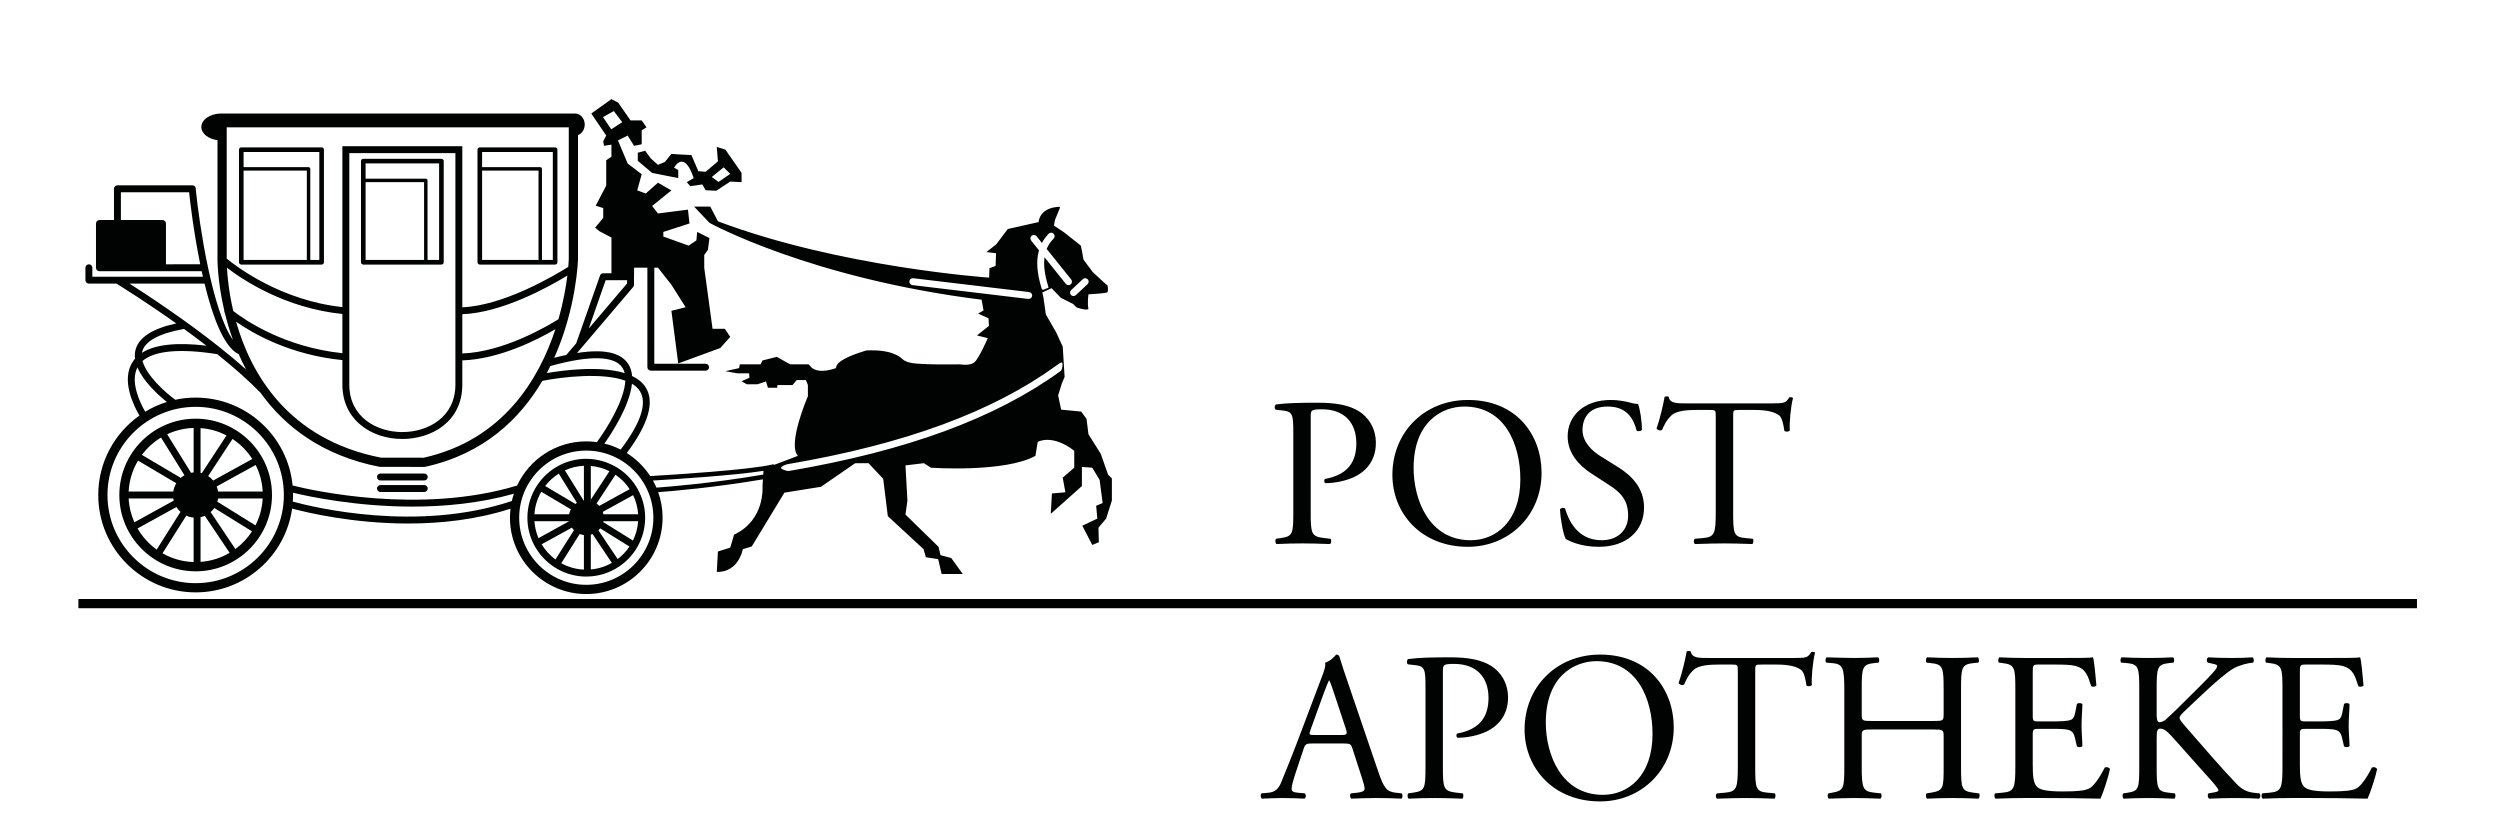
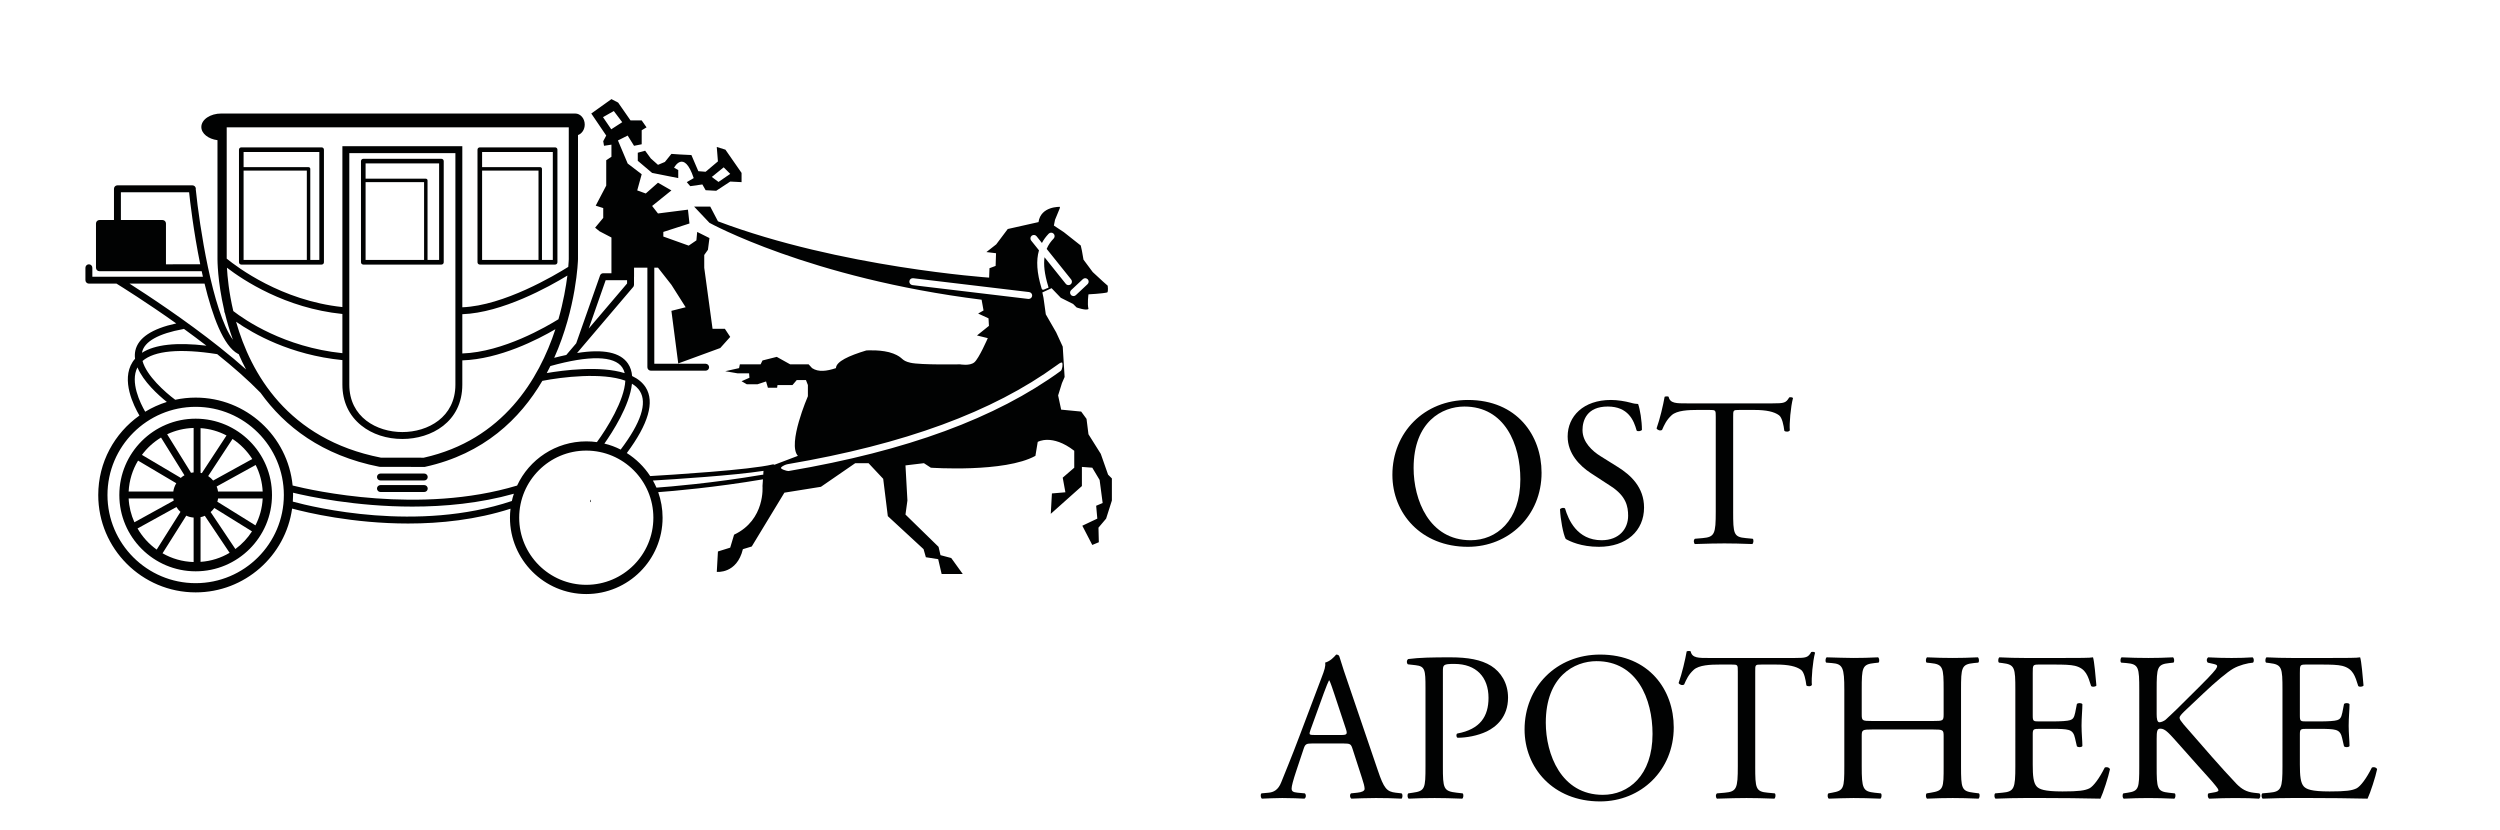
<svg xmlns="http://www.w3.org/2000/svg" version="1.1" x="0px" y="0px" viewBox="0 0 542 180" enable-background="new 0 0 542 180" xml:space="preserve">
  <g id="SVG">
    <path display="none" fill="#E7E000" d="M48.146,26.113v33.281l2.659,12.293l5.59,11.717l6.145,7.584l6.761,4.477l10.322,4.113   l2.856,0.646h9.042l4.839-1.216l8.786-3.645l5.917-5.676l6.16-8.352l3.42-8.013l2.929-11.528l0.741-11.656V26.113H48.146z    M69.729,56.738H52.313V32.301h17.417V56.738z M95.698,56.863H78.762V34.926h16.937V56.863z M120.208,56.738h-16.187V32.551h16.187   V56.738z" />
    <path fill-rule="evenodd" clip-rule="evenodd" fill="#010202" d="M128.08,108.56c-0.02,0.12-0.06,0.23-0.13,0.32   c-0.02-0.11-0.01-0.229,0.03-0.34C128.02,108.54,128.05,108.55,128.08,108.56z" />
-     <path fill="#010202" d="M128.09,108.32v0.13c0,0.04,0,0.069-0.01,0.109c-0.02,0.12-0.06,0.23-0.13,0.32   c-0.02-0.11-0.01-0.229,0.03-0.34c0.02-0.06,0.05-0.11,0.08-0.17L128.09,108.32z" />
+     <path fill="#010202" d="M128.09,108.32v0.13c0,0.04,0,0.069-0.01,0.109c-0.02,0.12-0.06,0.23-0.13,0.32   c0.02-0.06,0.05-0.11,0.08-0.17L128.09,108.32z" />
    <path fill="#010202" d="M128.09,108.32v0.13c0,0.04,0,0.069-0.01,0.109c-0.02,0.12-0.06,0.23-0.13,0.32   c-0.02-0.11-0.01-0.229,0.03-0.34c0.02-0.06,0.05-0.11,0.08-0.17L128.09,108.32z" />
    <path fill="#010202" d="M138.17,118.59c0,0.021-0.01,0.04-0.02,0.061c-0.01,0.01-0.01,0.01-0.02,0.02   C138.14,118.64,138.15,118.62,138.17,118.59z" />
    <path fill="#010202" d="M240.23,102.9l-1.58-4.5l-2.67-4.25l-0.421-3.341L234.4,89.23l-4.341-0.421L229.4,85.73l0.83-2.671   l0.579-1.329L230.4,75.15l-1.42-3.09l-2.25-3.91l-0.5-3.59l-0.25-1.16l2-0.92l2,2.08l2.67,1.34l0.75,0.75c0,0,2.09,0.76,2.58,0.33   c-0.29-1.17,0-3.17,0-3.17s2.96-0.14,4.079-0.41c0.25-0.26,0.091-1.46,0.091-1.46l-1-0.88l-2.25-2.08l-2-2.69l-0.341-1.94   l-0.25-1.12l-3.659-2.89l-2.17-1.44l0.25-1.25l1-2.42l0.079-0.38c0,0-4.159-0.2-4.659,3.3l-6.67,1.5l-2.5,3.33l-2.131,1.67   l2.091,0.25l-0.091,2.75l-1.33,0.5l-0.079,2.04c0,0-32.29-2.21-58.79-12.21l-1.67-3.19h-3.5l3.33,3.52c0,0,21.671,12,59,16.67   l0.421,2.33l-1.171,0.67l2.25,1.04l0.091,1.63l-2.591,2.08l2.341,0.58c0,0-1.92,4.43-2.92,5.25c-1,0.83-3.08,0.43-3.08,0.43   s-8.591,0.16-10.75-0.34c-2.17-0.5-1.42-1.09-3.75-2c-2.341-0.92-5.841-0.67-5.841-0.67c-3.79,1.15-6.52,2.39-6.579,3.83   c-1.961,0.65-3.78,0.92-5.171,0l-0.75-0.82h-4l-2.909-1.62l-3.091,0.78l-0.409,0.84h-4.5l-0.17,0.82l-3,0.67l2.67,0.46h2.5   l0.08,0.96l-1.711,0.75l1.131,0.659h2.33l1.85-0.609l0.4,1.359h2l0.079-0.579h3.25l0.921-1.08h2l0.42,1.08v2.42   c0,0-4.5,10.369-2.17,12.93l-5.08,1.93c-0.11-0.08-0.261-0.109-0.4-0.069c-4.9,1.199-22.11,2.26-26.54,2.52   c-1.31-2.01-3.04-3.71-5.07-4.99c4.69-6.3,6.08-11.08,4.1-14.229c-0.68-1.07-1.7-1.88-2.95-2.471c-0.08-0.99-0.36-1.91-0.89-2.689   c-1.66-2.45-5.29-3.21-11.04-2.3l1.08-1.28l11.03-12.97c0.08-0.08,0.14-0.17,0.18-0.28c0.03-0.08,0.05-0.17,0.05-0.26v-1.75   c0-0.05,0-0.1-0.01-0.14l0.02,0.14v-1.96h2.89v21.58c0,0.42,0.34,0.75,0.75,0.75h11.88c0.409,0,0.75-0.33,0.75-0.75   c0-0.41-0.341-0.75-0.75-0.75h-11.13V58.03h0.8l2.91,3.71l3.09,4.87l-3.09,0.78l1.48,11.4l9.11-3.34l2.159-2.41l-1.159-1.76h-2.67   l-1.801-13.23v-2.77l0.801-1.13l0.329-2.54l-2.659-1.33l-0.17,1.83l-1.67,1.14l-5.5-1.97v-1l5.67-1.83l-0.33-3l-6.5,0.83   l-1.27-1.63l4.18-3.37l-2.91-1.67L140,41.95l-1.85-0.67l0.97-3.5l-3.04-2.33l-2.11-5l2.11-1.06l1.38,2.22l1.66-0.33v-3.04   l1.05-0.63l-1.05-1.5h-2.42l-2.69-3.87l-1.45-0.75l-4.37,3.12l3.24,4.78l-0.65,1.22l0.17,1l1.61-0.25v2.63l-1.13,0.75v5.5   l-2.28,4.35l1.63,0.52v2.13l-1.76,2.12l0.95,0.78l2.59,1.35v7.75h-1.78c-0.05,0-0.11,0.01-0.16,0.02   c-0.04,0.01-0.08,0.02-0.11,0.03c-0.05,0.02-0.1,0.05-0.15,0.08c-0.06,0.04-0.12,0.09-0.16,0.15c-0.01,0-0.01,0.01-0.01,0.02   c-0.05,0.06-0.09,0.13-0.11,0.2c-0.02,0.03-0.03,0.06-0.03,0.1l-5.13,14.59l-2.15,2.53c-0.84,0.18-1.71,0.38-2.62,0.62   c4.85-10.84,5.16-21.18,5.16-21.38V29.28c0.85-0.3,1.46-1.21,1.46-2.28c0-1.32-0.93-2.39-2.08-2.39c-0.08,0-0.16,0.01-0.23,0.01   c-0.05-0.01-0.1-0.01-0.15-0.01H48.15c-0.01,0-0.01,0-0.02,0.01c-0.01-0.01-0.02-0.01-0.03,0c-0.04-0.01-0.08-0.01-0.12-0.01   c-2.39,0-4.33,1.31-4.33,2.92c0,1.42,1.51,2.61,3.5,2.86v25.79c0,0.13-0.01,4.76,1.45,11.04c0.05,0.21,0.1,0.42,0.15,0.64v0.01   c0.45,1.83,1.02,3.78,1.75,5.8c-4.47-6.19-7.28-24.92-8.04-32.47c0-0.03-0.01-0.07-0.02-0.1c0-0.01,0-0.01,0-0.02   c0.01-0.05,0.02-0.1,0.02-0.15c0-0.42-0.34-0.75-0.75-0.75H25.46c-0.42,0-0.75,0.33-0.75,0.75v6.77h-3.15   c-0.41,0-0.75,0.33-0.75,0.75v9.6c0,0.41,0.34,0.75,0.75,0.75h22.17c0.09,0.39,0.17,0.79,0.26,1.19H20.02v-1.94   c0-0.41-0.33-0.75-0.75-0.75c-0.41,0-0.75,0.34-0.75,0.75v2.69c0,0.41,0.34,0.75,0.75,0.75h5.99c1.06,0.66,6.51,4.05,12.95,8.63   c-5.29,1.14-8.26,3.13-8.87,5.9c-0.12,0.58-0.14,1.17-0.06,1.76c-0.21,0.23-0.39,0.47-0.55,0.72c-2.51,3.94,0.26,9.49,1.5,11.59   c-5.4,3.83-8.93,10.12-8.93,17.23c0,11.64,9.48,21.109,21.12,21.109c10.65,0,19.48-7.92,20.91-18.17   c3.22,0.87,13.16,3.24,25.16,3.24c7.01,0,14.72-0.81,22.19-3.21c-0.08,0.64-0.12,1.29-0.12,1.95c0,9.12,7.42,16.55,16.54,16.55   c9.13,0,16.55-7.43,16.55-16.55c0-1.94-0.34-3.811-0.95-5.54c3.17-0.23,12.27-1.01,22.71-2.78l-0.101,1.46   c0,0,0.671,7.32-6.159,10.54l-0.841,2.811l-2.659,0.829l-0.25,4.421c0,0,4.35,0.5,5.659-4.921l1.921-0.579l7.079-11.671l7.921-1.27   l7.42-5.11h2.909l3.171,3.38l1,8.091l7.75,7.159l0.5,1.75l2.67,0.421l0.75,3.22h4.58l-2.5-3.47l-2.33-0.62l-0.42-1.801l-7.171-7   l0.421-3.05l-0.421-7.609l4-0.48l1.5,0.98c0,0,16,1.119,22.671-2.57l0.5-3.021c0,0,3.079-1.829,7.92,1.921v3.67l-2.5,2.159   l0.58,3.171l-2.921,0.25l-0.25,4.42l6.75-6.021v-4.149l2.25,0.17l1.591,2.659l0.659,5l-1.409,0.591l0.25,2.79l-3.25,1.54   l2.159,4.17l1.421-0.591l-0.08-3.159l1.659-1.96l1.25-3.931v-4.779L240.23,102.9z M132.52,28.03l-1.79-2.63l2.34-1.33l1.83,2.42   L132.52,28.03z M131.31,60.74h4.64v0.72l-8.31,9.77L131.31,60.74z M35.98,57.3v-8.85c0-0.42-0.34-0.75-0.75-0.75h-9.02v-6.02H41   c0.16,1.62,0.94,8.41,2.41,15.62H35.98z M234.76,60.52c0.3-0.29,0.771-0.27,1.061,0.03c0.279,0.3,0.27,0.78-0.04,1.06l-2.53,2.37   c-0.14,0.14-0.33,0.21-0.51,0.21c-0.2,0-0.4-0.08-0.55-0.24c-0.28-0.3-0.271-0.78,0.04-1.06L234.76,60.52z M223.68,51.1   c0.32-0.25,0.79-0.21,1.051,0.12l1.159,1.46c0.37-0.72,0.86-1.38,1.46-2.01c0.29-0.3,0.771-0.31,1.061-0.02   c0.3,0.28,0.31,0.76,0.03,1.06c-0.58,0.6-1.131,1.31-1.521,2.25l5.311,6.63c0.26,0.33,0.21,0.8-0.11,1.06   c-0.14,0.11-0.311,0.16-0.47,0.16c-0.221,0-0.44-0.09-0.591-0.28l-4.609-5.76c-0.21,1.55-0.04,3.55,0.79,6.26   c0.12,0.4,0.13,0.35-0.271,0.47c-0.069,0.02-0.649,0.31-0.72,0.31c-0.32,0-0.35-0.02-0.45-0.34c-1.01-3.32-1.2-5.99-0.55-8.2   l-1.69-2.11C223.3,51.83,223.35,51.36,223.68,51.1z M197.81,61.81c-0.409-0.05-0.71-0.42-0.659-0.84c0.05-0.41,0.42-0.7,0.84-0.65   l25.12,3c0.409,0.05,0.71,0.42,0.659,0.83c-0.05,0.38-0.369,0.66-0.75,0.66h-0.09L197.81,61.81z M137.01,83.19   c0.72,0.43,1.31,0.96,1.71,1.6c1.64,2.6,0.24,6.86-4.16,12.68c-1.11-0.569-2.29-1.01-3.53-1.3   C132.76,93.72,136.51,87.93,137.01,83.19z M134.91,79.67c0.25,0.37,0.42,0.78,0.53,1.23c-5.38-1.68-13.32-0.63-16.9-0.02   c0.27-0.51,0.53-1.01,0.78-1.52C127.78,77,133.17,77.11,134.91,79.67z M91.87,99.23l-9.29-0.011   C62.3,95.23,54.32,80.81,51.18,69.75c3.73,2.6,11.75,7.2,23.05,8.32v5.32c0,3.65,1.42,6.71,4.11,8.86   c2.35,1.89,5.51,2.92,8.89,2.92c6.26,0,13-3.68,13-11.78v-5.26c8.08-0.26,16.38-4.53,20.18-6.76   C116.88,82.16,109.08,95.38,91.87,99.23z M75.73,83.39V33.2h23V83.39c0,7.07-5.96,10.28-11.5,10.28S75.73,90.46,75.73,83.39z    M121.07,69.21c-2.46,1.53-11.95,7.12-20.84,7.42v-8.51c8.65-0.31,18.79-5.95,22.78-8.38C122.71,62.09,122.15,65.44,121.07,69.21z    M49.15,27.61h74.16v28.57c0,0.04-0.02,0.65-0.11,1.68c-2.86,1.79-13.96,8.41-22.97,8.76V31.7h-26v34.87   C61,65.17,51.4,57.91,49.15,56.07V27.61z M49.2,58.04c3.51,2.69,12.64,8.77,25.03,10.03v8.5c-12.63-1.31-21.17-7.21-23.65-9.13   C49.63,63.41,49.31,60.03,49.2,58.04z M28.08,61.49h16.27c1.7,7.01,4.08,13.54,7.24,15.22c0.05,0.02,0.1,0.04,0.15,0.05   c0.48,1.11,1.01,2.23,1.61,3.34c-1.71-1.53-3.52-3.05-5.38-4.52c-0.05-0.07-0.12-0.12-0.2-0.17   C40.13,69.33,31.92,63.94,28.08,61.49z M30.81,76.33c0.5-2.29,3.57-4.01,8.89-4.98c0.06-0.01,0.12-0.03,0.17-0.05   c1.6,1.16,3.24,2.38,4.88,3.64c-6.49-0.77-11.17-0.25-13.96,1.54C30.79,76.43,30.8,76.38,30.81,76.33z M29.8,79.65   c1.29,3.081,4.46,5.96,6.37,7.49c-1.66,0.521-3.23,1.24-4.69,2.12C30.41,87.41,28.15,82.82,29.8,79.65z M42.42,126.43   c-10.54,0-19.12-8.569-19.12-19.109c0-10.551,8.58-19.12,19.12-19.12s19.12,8.569,19.12,19.12   C61.54,117.86,52.96,126.43,42.42,126.43z M110.97,108.62h-0.01c-20.45,6.85-42.97,1.36-47.48,0.13c0.04-0.47,0.06-0.95,0.06-1.43   c0-0.17,0-0.34-0.01-0.5c3.38,0.819,13.61,3.01,25.87,3.01c6.97,0,14.61-0.71,22.01-2.79   C111.23,107.56,111.08,108.08,110.97,108.62z M63.44,105.26C62.4,94.57,53.38,86.2,42.42,86.2c-1.52,0-3,0.16-4.43,0.47   c-2.22-1.65-6.22-5.21-7.09-8.41c2.57-2.24,8.11-2.75,16.19-1.48c3.42,2.73,6.7,5.6,9.4,8.38c0.01,0.01,0.01,0.02,0.02,0.03   c5.18,7.21,13.25,13.569,25.78,16.02l9.8,0.021l0.11-0.03c12.72-2.8,20.56-10.431,25.38-18.63c4.21-0.83,12.96-1.89,17.99-0.04   c-0.2,4.26-3.98,10.359-6.16,13.319c-0.76-0.109-1.53-0.159-2.31-0.159c-6.63,0-12.37,3.93-14.99,9.579   C91.1,111.61,67.73,106.33,63.44,105.26z M127.1,126.79c-8.02,0-14.54-6.53-14.54-14.55c0-8.021,6.52-14.55,14.54-14.55   c8.03,0,14.55,6.529,14.55,14.55C141.65,120.26,135.13,126.79,127.1,126.79z M165.47,102.92c-0.05-0.01-0.109-0.01-0.16,0   c-10.79,1.83-20.16,2.6-22.99,2.8c-0.23-0.529-0.49-1.04-0.77-1.54c4.56-0.27,17.601-1.1,23.98-2.1L165.47,102.92z M171.02,102.11   c-0.039,0.01-0.079,0.01-0.119,0.01c-0.36,0-1.78-0.45-1.57-0.74c0.27-0.38,1.03-0.68,1.439-0.75   c25.37-4.32,44.44-11.33,58.311-21.42c0.34-0.25,0.83-0.65,1.17-0.63c0.24,0.34,0.05,1.6-0.29,1.84   C215.9,90.66,196.62,97.75,171.02,102.11z" />
    <path fill="#010202" d="M42.42,90.77c-9.12,0-16.55,7.421-16.55,16.551c0,9.12,7.43,16.54,16.55,16.54   c9.13,0,16.55-7.42,16.55-16.54C58.97,98.19,51.55,90.77,42.42,90.77z M41.98,92.78v9.64c-0.2,0.01-0.4,0.04-0.59,0.08   c-0.02-0.06-0.04-0.12-0.08-0.18l-5.07-8.17C37.99,93.32,39.93,92.84,41.98,92.78z M34.91,94.86l5.08,8.18   c-0.29,0.16-0.56,0.35-0.81,0.58c-0.04-0.04-0.09-0.08-0.15-0.11l-8.26-4.89C31.89,97.11,33.3,95.83,34.91,94.86z M29.93,99.86   l8.29,4.909c-0.34,0.54-0.56,1.15-0.65,1.801h-9.68C28.01,104.12,28.74,101.84,29.93,99.86z M27.89,108.07h9.61   c0.02,0,0.04,0,0.06-0.011c0.02,0.171,0.05,0.33,0.1,0.49c-0.04,0.01-0.08,0.03-0.12,0.05l-8.4,4.631   C28.42,111.64,27.98,109.9,27.89,108.07z M29.82,114.57l8.43-4.65c0.24,0.39,0.54,0.75,0.88,1.061c-0.02,0.01-0.03,0.029-0.04,0.05   l-5.12,8.12C32.28,117.94,30.86,116.38,29.82,114.57z M41.98,112.29v9.56c-2.44-0.069-4.74-0.75-6.74-1.899l5.12-8.12   c0.01-0.01,0.02-0.03,0.02-0.04c0.5,0.24,1.04,0.38,1.61,0.42C41.98,112.23,41.98,112.26,41.98,112.29z M56.95,106.57h-9.68   c-0.05-0.391-0.15-0.75-0.3-1.101c0.02,0,0.03-0.01,0.04-0.02l8.42-4.641C56.31,102.56,56.85,104.51,56.95,106.57z M54.69,99.51   l-8.4,4.63c-0.03,0.011-0.05,0.03-0.07,0.051c-0.31-0.381-0.68-0.71-1.09-0.98l5.28-8.05C52.12,96.29,53.59,97.78,54.69,99.51z    M43.47,102.5c0.01-0.03,0.01-0.06,0.01-0.09v-9.59c2.02,0.13,3.92,0.689,5.63,1.59l-5.26,8.02c-0.03,0.051-0.05,0.101-0.07,0.15   c-0.1-0.03-0.2-0.05-0.31-0.07V102.5z M43.48,121.81v-9.52c0-0.06-0.01-0.11-0.02-0.16c0.33-0.07,0.65-0.17,0.95-0.31   c0,0.02,0.02,0.04,0.03,0.06l5.34,7.97C47.91,120.96,45.76,121.66,43.48,121.81z M51.03,119.03l-5.34-7.98   c-0.01-0.01-0.01-0.02-0.03-0.03c0.3-0.26,0.57-0.56,0.8-0.89l8.17,5.07C53.68,116.69,52.45,117.99,51.03,119.03z M55.38,113.9   l-8.15-5.061c-0.03-0.02-0.07-0.04-0.11-0.05c0.07-0.23,0.13-0.48,0.16-0.73c0.02,0.011,0.04,0.011,0.06,0.011h9.61   C56.84,110.16,56.29,112.13,55.38,113.9z" />
-     <path fill="#010202" d="M138.29,106.14c-0.01-0.06-0.04-0.12-0.07-0.18c-0.01-0.01-0.02-0.03-0.03-0.04   c-1.09-1.91-2.66-3.51-4.54-4.64c-0.01,0-0.02-0.011-0.03-0.021c-0.06-0.04-0.13-0.069-0.2-0.09c-1.81-1.04-3.87-1.66-6.08-1.689   c-0.08-0.011-0.16-0.011-0.24-0.011c-2.2,0-4.27,0.561-6.07,1.54c-0.01,0.01-0.02,0.01-0.03,0.021c-1.78,0.97-3.3,2.35-4.43,4.02   c-0.04,0.05-0.09,0.101-0.12,0.16c-0.01,0.01-0.01,0.021-0.01,0.03c-1.33,2.01-2.1,4.42-2.1,7c0,2.09,0.51,4.069,1.4,5.81   c0,0.01,0.01,0.01,0.01,0.021c0.01,0.01,0.01,0.02,0.02,0.029c1.03,1.98,2.56,3.65,4.42,4.86c0.02,0.021,0.03,0.03,0.05,0.04   c0.01,0.01,0.03,0.02,0.04,0.02c1.98,1.25,4.31,1.98,6.82,1.98c0.06,0,0.11,0,0.17-0.01c0.02,0.01,0.05,0.01,0.07,0.01   c0.03,0,0.06,0,0.08-0.01c2.44-0.05,4.7-0.8,6.61-2.05c0.03-0.011,0.07-0.03,0.1-0.051c0.01-0.01,0.03-0.02,0.04-0.029   c1.61-1.07,2.96-2.49,3.94-4.16c0.01-0.01,0.02-0.021,0.02-0.03c0.01-0.03,0.02-0.05,0.04-0.08l0.01-0.01   c1.08-1.87,1.69-4.03,1.69-6.34C139.87,110.03,139.31,107.95,138.29,106.14z M126.59,100.98v7.47c0,0.01,0,0.01,0,0.02   c-0.04,0-0.07,0-0.11,0.021c-0.02-0.07-0.05-0.141-0.09-0.2l-3.92-6.31C123.74,101.39,125.13,101.05,126.59,100.98z M121.15,102.69   l3.92,6.329c-0.12,0.08-0.23,0.16-0.34,0.25h-0.01c-0.04-0.05-0.09-0.09-0.15-0.119l-6.38-3.78   C119,104.3,120.01,103.39,121.15,102.69z M117.35,106.62l6.42,3.8c-0.19,0.33-0.32,0.7-0.39,1.08c-0.02-0.01-0.05-0.01-0.08-0.01   h-7.44C115.98,109.73,116.5,108.07,117.35,106.62z M115.86,112.99h7.44c0.03,0,0.06,0,0.08-0.01c-0.01,0.01,0,0.02,0,0.039   c-0.04,0.021-0.09,0.04-0.13,0.061l-6.51,3.59C116.26,115.53,115.95,114.29,115.86,112.99z M117.43,118l6.54-3.6   c0.14,0.199,0.3,0.39,0.47,0.56c-0.02,0.021-0.04,0.04-0.05,0.06l-3.97,6.28C119.22,120.41,118.2,119.29,117.43,118z    M126.59,116.08v7.41c-1.77-0.08-3.44-0.57-4.91-1.38l3.97-6.29l0.03-0.061c0.29,0.12,0.6,0.21,0.92,0.24   C126.59,116.03,126.59,116.05,126.59,116.08z M138.35,111.49h-7.44c-0.03,0-0.06,0-0.08,0.01c-0.03-0.18-0.08-0.36-0.14-0.53   c0.02-0.01,0.03-0.01,0.04-0.02l6.53-3.601C137.87,108.62,138.25,110.02,138.35,111.49z M133.43,102.92   c1.22,0.83,2.27,1.89,3.08,3.13l-6.5,3.58c-0.03,0.021-0.06,0.03-0.08,0.061c-0.18-0.2-0.38-0.381-0.59-0.53L133.43,102.92z    M127.98,108.54c0.02-0.06,0.05-0.11,0.08-0.17l0.03-0.05v-7.301c1.44,0.12,2.8,0.521,4.04,1.141l-4.04,6.16v0.13   c0,0.04,0,0.069-0.01,0.109c-0.02,0.12-0.06,0.23-0.13,0.32C127.93,108.77,127.94,108.65,127.98,108.54z M128.09,123.45v-7.37   c0-0.061-0.01-0.12-0.02-0.17c0.14-0.03,0.28-0.07,0.41-0.13c0.01,0.029,0.02,0.06,0.04,0.08l4.13,6.18   C131.29,122.82,129.74,123.31,128.09,123.45z M133.91,121.21l-4.14-6.18c-0.01-0.011-0.02-0.03-0.03-0.04   c0.14-0.141,0.27-0.29,0.38-0.44l6.35,3.94C135.77,119.53,134.91,120.45,133.91,121.21z M137.22,117.19l-6.31-3.921   c-0.04-0.02-0.08-0.039-0.13-0.06c0.02-0.08,0.04-0.15,0.05-0.229c0.02,0.01,0.05,0.01,0.08,0.01h7.44   C138.25,114.49,137.85,115.9,137.22,117.19z" />
    <path fill="#010202" d="M91.98,106.666h-9.5c-0.414,0-0.75-0.336-0.75-0.75s0.336-0.75,0.75-0.75h9.5c0.414,0,0.75,0.336,0.75,0.75   S92.394,106.666,91.98,106.666z" />
    <path fill="#010202" d="M91.98,104.166h-9.5c-0.414,0-0.75-0.336-0.75-0.75s0.336-0.75,0.75-0.75h9.5c0.414,0,0.75,0.336,0.75,0.75   S92.394,104.166,91.98,104.166z" />
-     <rect x="17" y="129.863" fill="#010202" width="507" height="2" />
    <path fill="#010202" d="M120.35,31.95h-16.33c-0.27,0-0.5,0.22-0.5,0.5v24.29c0,0.02,0,0.04,0.01,0.06   c-0.01,0.02-0.01,0.04-0.01,0.06c0,0.28,0.23,0.5,0.5,0.5h16.33c0.28,0,0.5-0.22,0.5-0.5V32.45   C120.85,32.17,120.63,31.95,120.35,31.95z M116.75,56.36h-12.23V36.99h12.23V56.36z M119.85,56.36h-2.35V36.61   c0-0.2-0.17-0.37-0.37-0.37h-12.61v-3.29h15.33V56.36z" />
    <path fill="#010202" d="M137.46,59.99h-0.01c0-0.05,0-0.1-0.01-0.14L137.46,59.99z" />
    <path fill="#010202" d="M137.44,59.85c0.01,0.04,0.01,0.09,0.01,0.14h0.01L137.44,59.85z" />
    <path fill="#010202" d="M157.271,32.446l-1.875-0.583l0.25,3.125l-2.667,2.25l-1.583-0.125l-1.5-3.5l-2.527-0.125l-1.806-0.125   l-1.417,1.75l-1.495,0.625l-1.547-1.375l-1.239-1.688l-1.594,0.438v1.75l3.104,2.625l5.667,1.125v-1.75l-0.902-0.5   c0,0,2.131-4.125,4.256,2.25l-1.5,0.875l0.75,0.875l2.625-0.375l0.708,1.25l2.292,0.125l3.042-2l2.458,0.125v-2L157.271,32.446z    M155.771,39.446l-1.458-1.083l2.583-2.084l1.417,1.417L155.771,39.446z" />
    <path fill="#010202" d="M48.75,67.86c-0.15-0.18-0.2-0.42-0.15-0.64C48.65,67.43,48.7,67.64,48.75,67.86z" />
    <path fill="#010202" d="M69.73,31.95H52.31c-0.27,0-0.5,0.22-0.5,0.5v24.29c0,0.02,0,0.04,0.01,0.06   c-0.01,0.02-0.01,0.04-0.01,0.06c0,0.28,0.23,0.5,0.5,0.5h17.42c0.28,0,0.5-0.22,0.5-0.5V32.45   C70.23,32.17,70.01,31.95,69.73,31.95z M66.52,56.36H52.81V36.99h13.71V56.36z M69.23,56.36h-1.96V36.61c0-0.2-0.17-0.37-0.37-0.37   H52.81v-3.29h16.42V56.36z" />
    <g id="_x32_tes_Pferd_-_zu_fein" display="none">
      <polygon display="inline" fill="none" stroke="#010202" stroke-width="0.75" stroke-miterlimit="10" points="165.396,118.891     172.771,109.105 172.771,106.176 177.979,105.336 174.271,112.238 172.896,115.725 168.159,120.613 166.521,121.863   " />
      <polyline display="inline" fill="none" stroke="#010202" stroke-width="0.75" stroke-miterlimit="10" points="199.584,107.988     204.521,113.175 204.521,115.925 206.959,115.925 206.959,119.551 213.647,119.551 210.897,116.301 208.522,115.8     208.459,112.988 199.584,103.488   " />
      <path display="inline" fill="none" stroke="#010202" stroke-width="0.75" stroke-miterlimit="10" d="M242.459,114.426l2.688-2.906    v-5.594h2.687l1.5,2.063l1.188-2.063v-3.188l-1.377-1.062l-0.062-1.813l-8.021-13.187l-7.729-2.625c0,0,2.313-8.375-2.188-16" />
      <path display="inline" fill="none" stroke="#010202" stroke-width="0.75" stroke-miterlimit="10" d="M234.313,52.8h2.896    l2.655,3.5l3.031-1.875l-3.031,1.875l0.281,5.438l-0.281-5.438l-2.655-3.5l-0.063-1.937l2.688-1.063l-2.688,1.063l-2.812-2.625    l5.375-2.625l0.125,4.187c3.437,1.438,3.062,4.625,3.062,4.625c-0.75,0.625,2.5,8.75,2.5,8.75l-0.375,1.875h-3.187l-2.563,1.938    l-2.125-5.194" />
      <path display="inline" fill="#010202" d="M169.548,119.064c-0.921-0.187-2.265-2.212-2.078-3.133    c0.037-0.184,0.441-0.451,0.625-0.414c0.921,0.187,2.265,2.212,2.078,3.133C170.136,118.834,169.731,119.102,169.548,119.064z" />
      <path display="inline" fill="#010202" d="M206.99,116.3c-0.143-0.122-0.182-0.605-0.061-0.748    c0.254-0.299,1.263-0.379,1.562-0.125c0.143,0.121,0.183,0.605,0.061,0.748C208.298,116.473,207.288,116.554,206.99,116.3z" />
      <path display="inline" fill="#010202" d="M231.338,50.461c-0.182-0.046-0.431-0.462-0.385-0.645    c0.227-0.9,2.289-2.127,3.188-1.901c0.183,0.046,0.431,0.462,0.385,0.645C234.3,49.46,232.237,50.689,231.338,50.461z" />
    </g>
    <path fill="#010202" d="M95.7,34.43H78.76c-0.27,0-0.5,0.22-0.5,0.5v21.93c0,0.28,0.23,0.5,0.5,0.5H95.7c0.27,0,0.5-0.22,0.5-0.5   V34.93C96.2,34.65,95.97,34.43,95.7,34.43z M91.94,56.36H79.26V39.49h12.68V56.36z M95.2,56.36h-2.51V39.11   c0-0.2-0.17-0.37-0.38-0.37H79.26v-3.31H95.2V56.36z" />
  </g>
  <g id="Schrift">
    <g>
-       <path fill="#010202" d="M284.161,110.911c0,4.83,0.092,5.429,3.036,5.75l1.242,0.139c0.276,0.229,0.185,1.012-0.092,1.149    c-2.622-0.092-4.141-0.138-5.98-0.138c-1.933,0-3.589,0.046-5.613,0.138c-0.275-0.138-0.368-0.874-0.092-1.149l0.966-0.139    c2.669-0.368,2.761-0.92,2.761-5.75V93.935c0-3.91-0.092-4.692-2.162-4.922l-1.656-0.185c-0.322-0.276-0.276-0.966,0.092-1.15    c2.438-0.321,5.291-0.368,9.109-0.368s6.671,0.507,8.833,1.841c2.116,1.334,3.681,3.727,3.681,6.9    c0,4.232-2.623,6.349-4.601,7.315c-2.024,0.966-4.463,1.38-6.349,1.38c-0.322-0.138-0.322-0.828-0.047-0.92    c4.969-0.92,6.763-3.727,6.763-7.729c0-4.462-2.622-7.36-7.406-7.36c-2.438,0-2.484,0.184-2.484,1.656V110.911z" />
      <path fill="#010202" d="M301.87,102.952c0-9.201,6.9-16.24,16.378-16.24c10.627,0,15.964,7.683,15.964,15.78    c0,9.293-7.085,16.056-15.964,16.056C308.035,118.548,301.87,111.232,301.87,102.952z M329.611,103.918    c0-7.591-3.358-15.78-12.146-15.78c-4.784,0-10.995,3.267-10.995,13.342c0,6.809,3.313,15.642,12.375,15.642    C324.367,117.121,329.611,112.981,329.611,103.918z" />
      <path fill="#010202" d="M346.629,118.548c-3.864,0-6.302-1.196-7.177-1.702c-0.552-1.013-1.149-4.278-1.242-6.441    c0.23-0.321,0.921-0.414,1.104-0.138c0.69,2.347,2.576,6.854,7.913,6.854c3.864,0,5.751-2.53,5.751-5.29    c0-2.024-0.414-4.278-3.772-6.441l-4.371-2.852c-2.3-1.519-4.969-4.141-4.969-7.913c0-4.371,3.405-7.913,9.386-7.913    c1.426,0,3.082,0.276,4.278,0.598c0.598,0.185,1.242,0.276,1.61,0.276c0.414,1.104,0.828,3.681,0.828,5.612    c-0.185,0.276-0.92,0.414-1.15,0.139c-0.598-2.208-1.84-5.199-6.257-5.199c-4.509,0-5.475,2.991-5.475,5.107    c0,2.668,2.208,4.601,3.91,5.658l3.681,2.301c2.898,1.794,5.751,4.462,5.751,8.833    C356.429,115.098,352.61,118.548,346.629,118.548z" />
      <path fill="#010202" d="M375.748,110.911c0,4.83,0.092,5.521,2.761,5.75l1.472,0.139c0.276,0.184,0.185,1.012-0.092,1.149    c-2.622-0.092-4.187-0.138-6.026-0.138c-1.841,0-3.45,0.046-6.395,0.138c-0.276-0.138-0.368-0.92,0-1.149l1.655-0.139    c2.623-0.229,2.853-0.92,2.853-5.75V90.347c0-1.427,0-1.473-1.38-1.473h-2.53c-1.979,0-4.509,0.092-5.658,1.15    c-1.104,1.012-1.564,2.024-2.07,3.174c-0.368,0.276-1.013,0.047-1.196-0.321c0.736-2.07,1.426-5.015,1.748-6.855    c0.138-0.092,0.736-0.138,0.874,0c0.276,1.473,1.794,1.427,3.91,1.427h18.633c2.483,0,2.897-0.092,3.588-1.288    c0.23-0.092,0.736-0.046,0.828,0.138c-0.506,1.887-0.828,5.612-0.69,6.993c-0.184,0.368-0.966,0.368-1.195,0.092    c-0.139-1.15-0.46-2.853-1.15-3.358c-1.059-0.782-2.807-1.15-5.337-1.15h-3.267c-1.38,0-1.334,0.046-1.334,1.564V110.911z" />
      <path fill="#010202" d="M293.225,162.339c-0.322-1.013-0.507-1.15-1.887-1.15h-6.946c-1.15,0-1.427,0.138-1.749,1.104l-1.609,4.83    c-0.69,2.07-1.013,3.313-1.013,3.818c0,0.552,0.23,0.828,1.334,0.92l1.519,0.139c0.322,0.229,0.322,0.966-0.092,1.149    c-1.196-0.092-2.623-0.092-4.785-0.138c-1.518,0-3.174,0.092-4.416,0.138c-0.276-0.184-0.368-0.92-0.092-1.149l1.518-0.139    c1.104-0.092,2.116-0.598,2.761-2.254c0.828-2.116,2.116-5.106,4.048-10.259l4.693-12.422c0.644-1.656,0.92-2.53,0.781-3.267    c1.104-0.322,1.887-1.15,2.393-1.748c0.276,0,0.599,0.092,0.69,0.414c0.598,2.024,1.334,4.141,2.024,6.165l6.303,18.494    c1.334,3.956,1.932,4.646,3.91,4.876l1.242,0.139c0.322,0.229,0.229,0.966,0,1.149c-1.887-0.092-3.497-0.138-5.566-0.138    c-2.209,0-3.957,0.092-5.291,0.138c-0.368-0.184-0.414-0.92-0.092-1.149l1.334-0.139c0.966-0.092,1.61-0.368,1.61-0.828    c0-0.506-0.23-1.334-0.599-2.438L293.225,162.339z M284.115,158.244c-0.368,1.058-0.322,1.104,0.966,1.104h5.659    c1.334,0,1.426-0.185,1.012-1.427l-2.484-7.499c-0.368-1.104-0.782-2.346-1.058-2.898h-0.093c-0.138,0.23-0.598,1.335-1.104,2.715    L284.115,158.244z" />
      <path fill="#010202" d="M312.818,166.111c0,4.83,0.092,5.428,3.036,5.75l1.242,0.139c0.276,0.229,0.185,1.012-0.092,1.149    c-2.622-0.092-4.141-0.138-5.98-0.138c-1.933,0-3.589,0.046-5.613,0.138c-0.275-0.138-0.368-0.874-0.092-1.149l0.966-0.139    c2.669-0.368,2.761-0.92,2.761-5.75v-16.977c0-3.91-0.092-4.692-2.162-4.922l-1.656-0.185c-0.322-0.276-0.276-0.966,0.092-1.15    c2.438-0.321,5.291-0.368,9.109-0.368s6.671,0.507,8.833,1.841c2.116,1.334,3.681,3.727,3.681,6.9    c0,4.232-2.623,6.349-4.601,7.315c-2.024,0.966-4.463,1.38-6.349,1.38c-0.322-0.138-0.322-0.828-0.047-0.92    c4.969-0.92,6.763-3.727,6.763-7.729c0-4.462-2.622-7.36-7.406-7.36c-2.438,0-2.484,0.184-2.484,1.656V166.111z" />
      <path fill="#010202" d="M330.527,158.152c0-9.201,6.9-16.24,16.378-16.24c10.627,0,15.964,7.683,15.964,15.78    c0,9.293-7.085,16.056-15.964,16.056C336.692,173.748,330.527,166.433,330.527,158.152z M358.269,159.118    c0-7.591-3.358-15.78-12.146-15.78c-4.784,0-10.995,3.267-10.995,13.342c0,6.809,3.313,15.642,12.375,15.642    C353.024,172.321,358.269,168.182,358.269,159.118z" />
      <path fill="#010202" d="M380.531,166.111c0,4.83,0.092,5.521,2.761,5.75l1.472,0.139c0.276,0.184,0.185,1.012-0.092,1.149    c-2.622-0.092-4.187-0.138-6.026-0.138c-1.841,0-3.45,0.046-6.395,0.138c-0.276-0.138-0.368-0.92,0-1.149l1.655-0.139    c2.623-0.229,2.853-0.92,2.853-5.75v-20.564c0-1.427,0-1.473-1.38-1.473h-2.53c-1.979,0-4.509,0.092-5.658,1.15    c-1.104,1.012-1.564,2.024-2.07,3.174c-0.368,0.276-1.013,0.047-1.196-0.321c0.736-2.07,1.426-5.015,1.748-6.855    c0.138-0.092,0.736-0.138,0.874,0c0.276,1.473,1.794,1.427,3.91,1.427h18.633c2.483,0,2.897-0.092,3.588-1.288    c0.23-0.092,0.736-0.046,0.828,0.138c-0.506,1.887-0.828,5.612-0.69,6.993c-0.184,0.368-0.966,0.368-1.195,0.092    c-0.139-1.15-0.46-2.853-1.15-3.358c-1.059-0.782-2.807-1.15-5.337-1.15h-3.267c-1.38,0-1.334,0.046-1.334,1.564V166.111z" />
      <path fill="#010202" d="M405.922,158.152c-2.208,0-2.3,0.092-2.3,1.472v6.487c0,4.83,0.23,5.475,2.807,5.75l1.334,0.139    c0.275,0.184,0.184,1.012-0.092,1.149c-2.484-0.092-4.049-0.138-5.843-0.138c-1.979,0-3.543,0.092-5.337,0.138    c-0.276-0.138-0.368-0.874-0.092-1.149l0.782-0.139c2.576-0.46,2.668-0.92,2.668-5.75v-16.563c0-4.83-0.322-5.612-2.714-5.797    l-1.196-0.092c-0.276-0.184-0.185-1.012,0.092-1.15c2.254,0.047,3.818,0.139,5.797,0.139c1.794,0,3.358-0.046,5.336-0.139    c0.276,0.139,0.368,0.967,0.093,1.15l-0.874,0.092c-2.669,0.276-2.761,0.967-2.761,5.797v5.291c0,1.426,0.092,1.472,2.3,1.472    h13.158c2.208,0,2.3-0.046,2.3-1.472v-5.291c0-4.83-0.092-5.521-2.806-5.797l-0.875-0.092c-0.275-0.184-0.184-1.012,0.093-1.15    c2.116,0.093,3.68,0.139,5.566,0.139c1.794,0,3.358-0.046,5.429-0.139c0.275,0.139,0.368,0.967,0.092,1.15l-0.966,0.092    c-2.669,0.276-2.761,0.967-2.761,5.797v16.563c0,4.83,0.092,5.428,2.761,5.75l1.104,0.139c0.276,0.184,0.185,1.012-0.092,1.149    c-2.208-0.092-3.772-0.138-5.566-0.138c-1.887,0-3.543,0.046-5.566,0.138c-0.276-0.138-0.368-0.874-0.093-1.149l0.875-0.139    c2.806-0.46,2.806-0.92,2.806-5.75v-6.487c0-1.38-0.092-1.472-2.3-1.472H405.922z" />
      <path fill="#010202" d="M436.926,149.549c0-4.784-0.092-5.475-2.807-5.797l-0.735-0.092c-0.276-0.184-0.185-1.012,0.092-1.15    c1.978,0.093,3.542,0.139,5.429,0.139h8.648c2.944,0,5.659,0,6.211-0.139c0.276,0.782,0.552,4.095,0.736,6.119    c-0.185,0.276-0.92,0.368-1.15,0.092c-0.69-2.162-1.104-3.772-3.496-4.37c-0.967-0.23-2.438-0.276-4.463-0.276h-3.313    c-1.38,0-1.38,0.092-1.38,1.841v9.2c0,1.289,0.138,1.289,1.519,1.289h2.668c1.933,0,3.358-0.093,3.91-0.276    c0.553-0.185,0.874-0.46,1.104-1.61l0.368-1.886c0.229-0.276,1.012-0.276,1.196,0.046c0,1.104-0.185,2.898-0.185,4.646    c0,1.656,0.185,3.404,0.185,4.416c-0.185,0.322-0.967,0.322-1.196,0.046l-0.414-1.794c-0.185-0.828-0.506-1.519-1.427-1.748    c-0.644-0.185-1.748-0.23-3.542-0.23h-2.668c-1.381,0-1.519,0.046-1.519,1.242v6.487c0,2.438,0.138,4.002,0.874,4.784    c0.552,0.552,1.519,1.059,5.566,1.059c3.543,0,4.877-0.185,5.889-0.69c0.828-0.46,2.07-2.07,3.267-4.463    c0.322-0.229,0.966-0.092,1.15,0.322c-0.322,1.61-1.473,5.152-2.07,6.395c-4.141-0.092-8.235-0.138-12.329-0.138h-4.141    c-1.979,0-3.543,0.046-6.257,0.138c-0.276-0.138-0.368-0.874-0.092-1.149l1.518-0.139c2.622-0.229,2.853-0.92,2.853-5.75V149.549z    " />
      <path fill="#010202" d="M463.79,149.549c0-4.83-0.092-5.566-2.761-5.797l-1.149-0.092c-0.276-0.184-0.185-1.012,0.092-1.15    c2.254,0.093,3.727,0.139,5.797,0.139c1.794,0,3.358-0.046,5.336-0.139c0.276,0.139,0.368,0.967,0.093,1.15l-0.874,0.092    c-2.669,0.276-2.761,0.967-2.761,5.797v5.291c0,0.874,0.092,1.748,0.598,1.748c0.414,0,0.967-0.276,1.288-0.506    c0.645-0.553,1.841-1.748,2.347-2.209l4.969-4.922c0.874-0.828,3.128-3.175,3.588-3.818c0.23-0.322,0.322-0.553,0.322-0.736    s-0.184-0.322-0.782-0.46l-1.242-0.276c-0.321-0.322-0.275-0.92,0.093-1.15c1.609,0.093,3.45,0.139,5.061,0.139    c1.609,0,3.174-0.046,4.554-0.139c0.322,0.23,0.368,0.875,0.093,1.15c-1.196,0.092-2.99,0.553-4.279,1.288    c-1.288,0.736-3.864,2.898-6.44,5.337l-4.141,3.91c-0.644,0.645-1.058,1.059-1.058,1.427c0,0.321,0.275,0.689,0.874,1.426    c4.37,5.015,7.913,9.155,11.501,12.928c1.104,1.104,2.116,1.702,3.681,1.886l1.242,0.139c0.322,0.229,0.229,1.012-0.092,1.149    c-1.196-0.092-2.99-0.138-5.153-0.138c-1.886,0-3.496,0.046-5.612,0.138c-0.322-0.092-0.46-0.874-0.184-1.149l1.058-0.185    c0.645-0.092,1.104-0.229,1.104-0.46c0-0.276-0.322-0.644-0.645-1.058c-0.874-1.104-2.07-2.347-3.818-4.325l-3.681-4.141    c-2.622-2.944-3.358-3.864-4.462-3.864c-0.69,0-0.782,0.599-0.782,2.208v5.936c0,4.83,0.092,5.475,2.668,5.75l1.242,0.139    c0.276,0.184,0.185,1.012-0.092,1.149c-2.254-0.092-3.818-0.138-5.612-0.138c-1.887,0-3.45,0.046-5.337,0.138    c-0.276-0.138-0.368-0.828-0.092-1.149l0.92-0.139c2.438-0.368,2.53-0.92,2.53-5.75V149.549z" />
      <path fill="#010202" d="M494.84,149.549c0-4.784-0.092-5.475-2.807-5.797l-0.735-0.092c-0.276-0.184-0.185-1.012,0.092-1.15    c1.978,0.093,3.542,0.139,5.429,0.139h8.648c2.944,0,5.659,0,6.211-0.139c0.276,0.782,0.552,4.095,0.736,6.119    c-0.185,0.276-0.92,0.368-1.15,0.092c-0.69-2.162-1.104-3.772-3.496-4.37c-0.967-0.23-2.438-0.276-4.463-0.276h-3.313    c-1.38,0-1.38,0.092-1.38,1.841v9.2c0,1.289,0.138,1.289,1.519,1.289h2.668c1.933,0,3.358-0.093,3.91-0.276    c0.553-0.185,0.874-0.46,1.104-1.61l0.368-1.886c0.229-0.276,1.012-0.276,1.196,0.046c0,1.104-0.185,2.898-0.185,4.646    c0,1.656,0.185,3.404,0.185,4.416c-0.185,0.322-0.967,0.322-1.196,0.046l-0.414-1.794c-0.185-0.828-0.506-1.519-1.427-1.748    c-0.644-0.185-1.748-0.23-3.542-0.23h-2.668c-1.381,0-1.519,0.046-1.519,1.242v6.487c0,2.438,0.138,4.002,0.874,4.784    c0.552,0.552,1.519,1.059,5.566,1.059c3.543,0,4.877-0.185,5.889-0.69c0.828-0.46,2.07-2.07,3.267-4.463    c0.322-0.229,0.966-0.092,1.15,0.322c-0.322,1.61-1.473,5.152-2.07,6.395c-4.141-0.092-8.235-0.138-12.329-0.138h-4.141    c-1.979,0-3.543,0.046-6.257,0.138c-0.276-0.138-0.368-0.874-0.092-1.149l1.518-0.139c2.622-0.229,2.853-0.92,2.853-5.75V149.549z    " />
    </g>
  </g>
</svg>